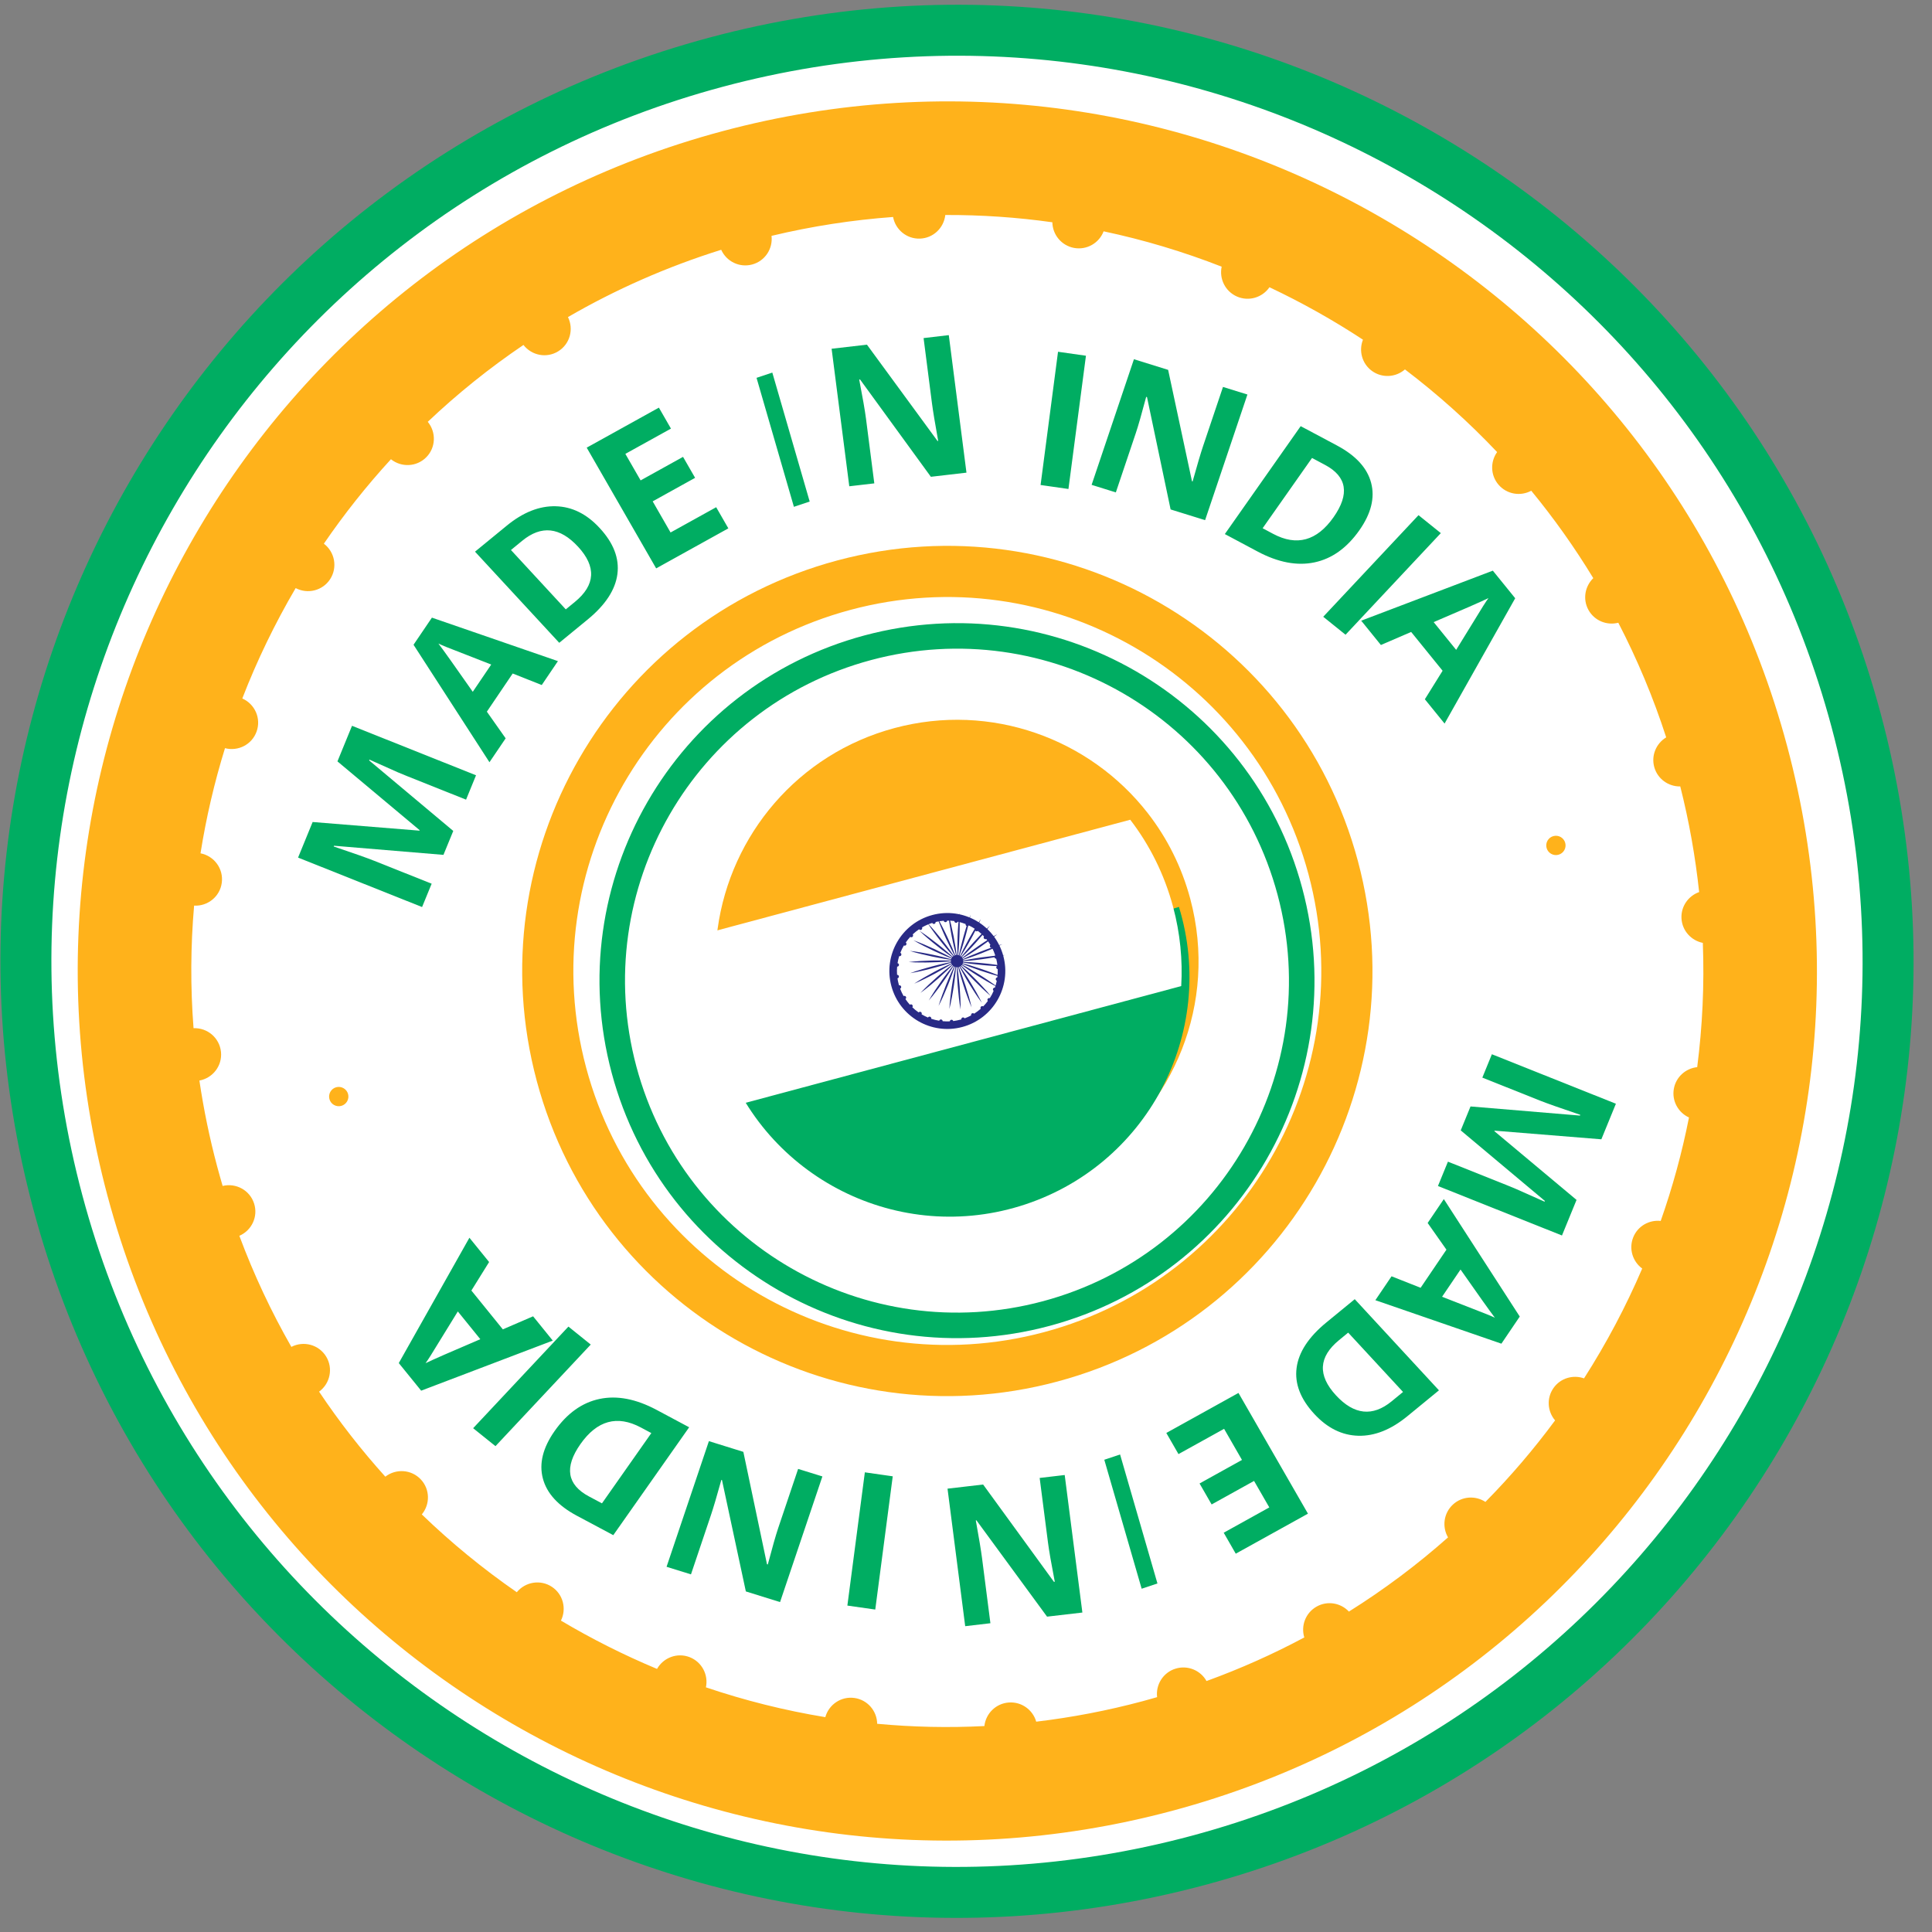
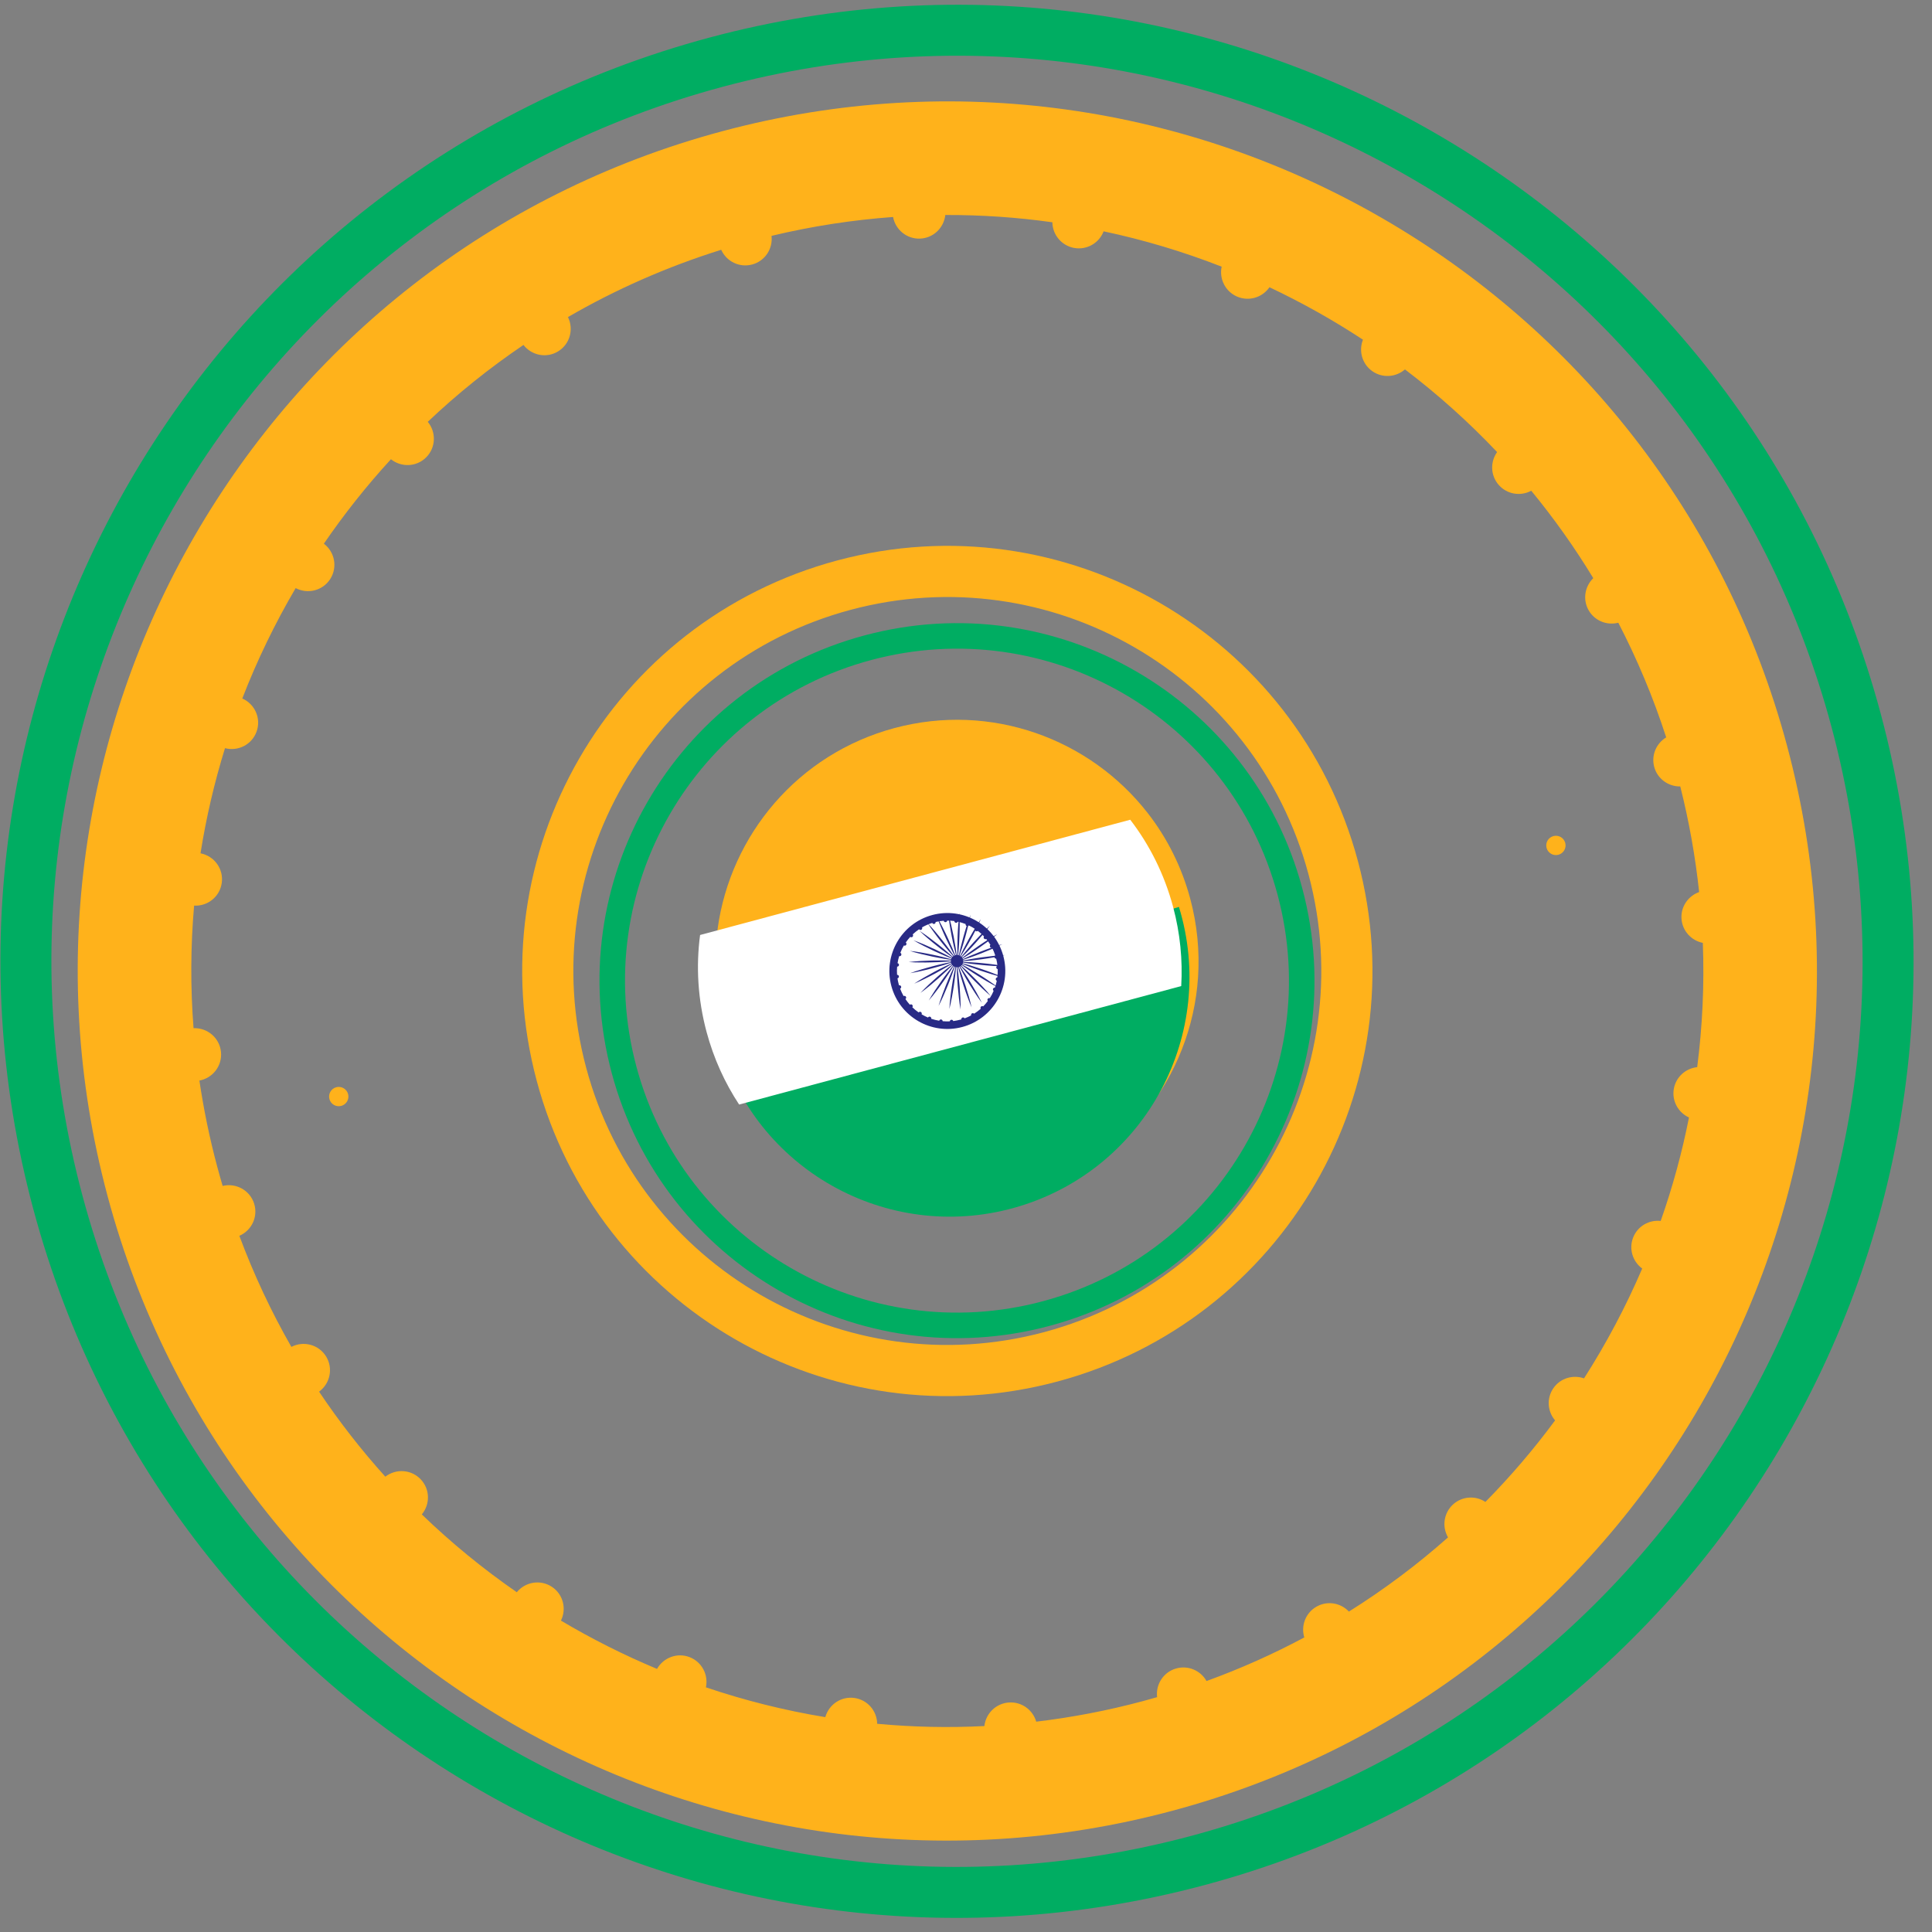
<svg xmlns="http://www.w3.org/2000/svg" width="80" height="80" viewBox="0 0 80 80">
  <rect x="0" y="0" width="80" height="80" fill="#808080" stroke="none" />
  <g fill="none" fill-rule="evenodd">
    <g>
      <g>
        <g>
-           <path fill="#FFF" d="M77.6 40c0 21.207-17.193 38.4-38.4 38.4C17.993 78.4.8 61.207.8 40 .8 18.793 17.993 1.6 39.2 1.6c21.207 0 38.4 17.193 38.4 38.4" transform="translate(-244 -792) translate(235 783) rotate(-15 78.68 10.32)" />
          <path fill="#00AD62" fill-rule="nonzero" d="M39.69.117c-21.87 0-39.6 17.73-39.6 39.6s17.73 39.6 39.6 39.6 39.6-17.73 39.6-39.6S61.56.117 39.69.117zm0 2.11c20.704 0 37.49 16.786 37.49 37.49 0 20.705-16.786 37.49-37.49 37.49-20.705 0-37.49-16.785-37.49-37.49 0-20.704 16.786-37.49 37.49-37.49z" transform="translate(-244 -792) translate(235 783) rotate(-15 78.68 10.32)" />
          <path fill="#FFB21B" d="M60.3 63.117c-.395-.271-.935-.265-1.322.057-.394.328-.497.872-.286 1.314-1.156.922-2.379 1.762-3.66 2.514-.326-.367-.87-.482-1.326-.244-.466.244-.682.775-.55 1.262-1.52.76-3.11 1.399-4.759 1.905-.233-.435-.738-.674-1.237-.546-.51.13-.843.598-.825 1.102-1.424.333-2.886.566-4.378.696-.124-.492-.58-.848-1.108-.827-.538.021-.968.427-1.041.942-.203.004-.405.007-.608.007-1.525 0-3.023-.11-4.49-.322-.008-.508-.369-.959-.888-1.06-.53-.103-1.043.195-1.232.68-1.461-.313-2.886-.729-4.264-1.24.13-.514-.127-1.06-.63-1.275-.514-.219-1.097-.014-1.373.454-1.558-.704-3.047-1.533-4.456-2.472.239-.47.113-1.056-.325-1.38-.446-.328-1.055-.266-1.433.119-1.177-.909-2.289-1.899-3.325-2.962.359-.41.37-1.03 0-1.448-.377-.426-1.01-.485-1.462-.16-1.095-1.29-2.088-2.671-2.965-4.13.445-.316.6-.917.335-1.411-.27-.503-.874-.705-1.39-.49-.673-1.318-1.255-2.691-1.738-4.11.524-.204.819-.773.66-1.324-.162-.559-.728-.886-1.289-.764-.427-1.619-.727-3.289-.89-5 .552-.081.964-.565.936-1.134-.028-.578-.5-1.025-1.07-1.04-.006-.275-.01-.552-.01-.83 0-1.23.073-2.442.21-3.634.564.044 1.077-.345 1.17-.913.094-.577-.28-1.117-.843-1.244.314-1.683.763-3.32 1.336-4.896.54.175 1.131-.085 1.352-.618.225-.54-.016-1.153-.535-1.406.61-1.369 1.314-2.686 2.106-3.943.489.277 1.116.146 1.442-.326.33-.476.227-1.119-.218-1.476 1.002-1.37 2.112-2.655 3.318-3.843.412.38 1.05.394 1.475.012.43-.388.478-1.036.129-1.486 1.129-.968 2.328-1.857 3.588-2.659.327.444.939.584 1.428.303.495-.285.678-.896.446-1.405 1.482-.804 3.037-1.49 4.651-2.049.215.51.78.79 1.321.627.548-.163.867-.716.758-1.265 2.197-.592 4.49-.951 6.85-1.049.085.522.534.92 1.08.92.552 0 1.004-.407 1.082-.938 1.727.046 3.418.234 5.064.548-.041.53.305 1.026.838 1.152.54.128 1.077-.17 1.272-.672 1.445.382 2.849.863 4.204 1.439-.125.497.113 1.03.594 1.259.486.23 1.055.072 1.359-.348 1.524.775 2.976 1.673 4.343 2.679-.233.455-.123 1.026.291 1.358.42.335 1.007.313 1.4-.023 1.13.958 2.193 1.994 3.178 3.1-.294.395-.298.95.027 1.349.33.404.886.51 1.334.29 1.045 1.348 1.983 2.783 2.8 4.294-.383.315-.517.86-.291 1.325.23.472.752.704 1.242.587.609 1.34 1.126 2.73 1.544 4.161-.421.236-.655.727-.534 1.219.123.497.567.828 1.057.832.363 1.654.598 3.358.687 5.099-.462.133-.8.557-.796 1.061.005.511.36.934.833 1.052-.022 1.504-.15 2.982-.377 4.427-.475.038-.89.38-.99.87-.102.5.156.987.593 1.202-.386 1.694-.91 3.334-1.557 4.91-.472-.075-.956.163-1.168.619-.214.463-.076.996.3 1.306-.656 1.335-1.406 2.616-2.24 3.835-.446-.174-.971-.043-1.274.36-.308.41-.283.963.024 1.346-1.063 1.35-2.236 2.611-3.504 3.769M39.2 4c-19.882 0-36 16.118-36 36s16.118 36 36 36 36-16.118 36-36-16.118-36-36-36" transform="translate(-244 -792) translate(235 783) rotate(-15 78.68 10.32)" />
          <path fill="#FFB21B" d="M49.69 39.717c0 1.122-.185 2.199-.524 3.205-1.336 3.95-5.073 6.795-9.476 6.795-4.403 0-8.14-2.845-9.476-6.795-.34-1.006-.524-2.083-.524-3.205 0-1.375.276-2.686.78-3.88 1.516-3.594 5.073-6.12 9.22-6.12s7.704 2.526 9.22 6.12c.504 1.194.78 2.505.78 3.88" transform="translate(-244 -792) translate(235 783) rotate(-15 78.68 10.32)" />
          <path fill="#FFB21B" fill-rule="nonzero" d="M39.2 22.4c-9.72 0-17.6 7.88-17.6 17.6 0 9.72 7.88 17.6 17.6 17.6 9.72 0 17.6-7.88 17.6-17.6 0-9.72-7.88-17.6-17.6-17.6zm0 2.118c8.55 0 15.482 6.932 15.482 15.482 0 8.55-6.932 15.482-15.482 15.482-8.55 0-15.482-6.932-15.482-15.482 0-8.55 6.932-15.482 15.482-15.482z" transform="translate(-244 -792) translate(235 783) rotate(-15 78.68 10.32)" />
          <path fill="#00AD62" fill-rule="nonzero" d="M39.483 25.69c-8.174 0-14.8 6.626-14.8 14.8 0 8.173 6.627 14.8 14.8 14.8 8.173 0 14.8-6.627 14.8-14.8 0-8.174-6.627-14.8-14.8-14.8zm0 1.056c7.59 0 13.743 6.154 13.743 13.744s-6.153 13.743-13.743 13.743c-7.59 0-13.744-6.153-13.744-13.743 0-7.59 6.154-13.744 13.744-13.744z" transform="translate(-244 -792) translate(235 783) rotate(-15 78.68 10.32)" />
          <path fill="#00AD62" d="M49.33 40.262c0 5.48-4.443 9.923-9.924 9.923-5.48 0-9.923-4.443-9.923-9.923H49.33z" transform="translate(-244 -792) translate(235 783) rotate(-15 78.68 10.32) rotate(-2 39.406 45.223)" />
-           <path fill="#00AD62" d="M20.291 29.955l-4.28-1.538-.02.027c.736.49 1.222.823 1.458 1l2.061 1.538-.633.831-4.43-3.307.964-1.267 4.178 1.49.014-.017-2.55-3.632.964-1.267 4.43 3.308-.66.868-2.097-1.566c-.099-.074-.212-.16-.34-.26-.126-.1-.46-.37-.998-.81l-.021.027 2.609 3.723-.649.852zM24.242 22.855c-.947-.695-1.482-1.089-1.605-1.181-.122-.092-.217-.167-.283-.225.125.302.41 1.068.857 2.298l1.03-.892zm1.8 1.36l-1.038-.772-1.442 1.25.466 1.268-.904.782-1.778-5.512 1.026-.888 4.574 3.09-.903.782zM28.976 19.07c-.514-.978-1.235-1.256-2.165-.835l-.553.25 1.557 2.962.446-.202c1.001-.453 1.24-1.178.715-2.176m1.066-.513c.394.748.466 1.425.216 2.032-.25.606-.808 1.105-1.675 1.498l-1.388.628-2.392-4.548 1.54-.696c.799-.363 1.523-.448 2.172-.256.649.191 1.158.638 1.527 1.342M35.185 19.949L31.869 20.776 30.385 15.203 33.701 14.376 33.959 15.344 31.864 15.866 32.19 17.09 34.139 16.604 34.397 17.572 32.448 18.058 32.83 19.495 34.925 18.973zM38.038 19.79L37.926 14.231 38.613 14.19 38.726 19.749zM45.306 20.273l-1.468-.216-1.79-4.652-.034-.005c-.055.767-.104 1.312-.148 1.637l-.361 2.677-1.032-.152.767-5.69 1.457.215 1.791 4.61.027.003c.062-.745.114-1.27.155-1.576l.363-2.693 1.04.152-.767 5.69zM48.138 21.561L50.264 16.419 51.338 16.877 49.21 22.019zM54.341 24.73l-1.264-.798.26-4.747-.03-.018c-.365.636-.634 1.085-.808 1.345l-1.43 2.152-.888-.562 3.039-4.571 1.254.792-.24 4.71.023.015c.363-.614.627-1.044.79-1.29l1.438-2.164.896.565-3.04 4.572zM59.51 25.99c.9-.753.974-1.48.222-2.183l-.447-.418-2.729 2.281.36.337c.81.757 1.675.751 2.594-.017m.895.797c-.69.576-1.403.844-2.142.804-.738-.04-1.457-.389-2.159-1.044l-1.122-1.049 4.19-3.503 1.245 1.163c.647.605.969 1.225.965 1.862-.003.636-.329 1.225-.977 1.767M58.031 29.86L62.931 26.818 63.631 27.775 58.731 30.818zM62.993 32.609c.916-.868 1.435-1.357 1.555-1.469.122-.112.219-.197.292-.255-.325.062-1.141.187-2.449.373l.602 1.35zm-1.781 1.64l1.015-.95-.842-1.889-1.35.198-.527-1.184 5.801-.59.599 1.343-4.168 4.256-.528-1.184zM58.674 51.025l4.28 1.538.02-.027c-.735-.49-1.221-.823-1.458-1l-2.06-1.538.632-.832 4.43 3.308-.963 1.267-4.178-1.49-.014.017 2.55 3.631-.964 1.267-4.43-3.308.66-.867 2.097 1.566c.098.073.212.16.339.26.126.1.46.37 1 .81l.02-.027-2.609-3.723.648-.852zM55.497 58.332c.947.695 1.482 1.089 1.604 1.18.123.093.217.168.284.226-.125-.302-.411-1.068-.858-2.298l-1.03.892zm-1.802-1.36l1.04.771 1.441-1.248-.465-1.269.903-.782 1.778 5.512-1.025.888-4.575-3.09.903-.782zM50.197 61.138c.513.977 1.235 1.255 2.165.834l.553-.251-1.558-2.961-.445.202c-1.001.453-1.24 1.178-.715 2.176m-1.066.514c-.394-.749-.466-1.426-.216-2.032.25-.607.808-1.106 1.675-1.499l1.388-.628 2.391 4.548-1.539.696c-.8.363-1.524.448-2.172.257-.649-.192-1.158-.64-1.527-1.342M43.008 60.824L46.323 59.997 47.808 65.57 44.491 66.397 44.234 65.429 46.329 64.906 46.003 63.683 44.054 64.169 43.796 63.201 45.745 62.714 45.363 61.278 43.268 61.8zM40.928 61.19L41.04 66.749 40.352 66.79 40.24 61.231zM33.66 60.707l1.468.216 1.79 4.652.034.005c.055-.767.104-1.313.148-1.637l.36-2.677 1.033.151-.767 5.69-1.457-.214-1.792-4.61-.026-.003c-.062.745-.114 1.27-.155 1.576l-.363 2.693-1.04-.152.767-5.69zM31.601 59.626L29.474 64.768 28.401 64.31 30.528 59.168zM24.625 56.249l1.263.798-.259 4.748.03.018c.365-.637.634-1.085.807-1.346l1.43-2.151.89.561-3.04 4.572-1.254-.793.239-4.71-.023-.014c-.362.614-.626 1.044-.79 1.29l-1.438 2.164-.895-.565 3.04-4.572zM19.456 54.99c-.9.752-.974 1.48-.223 2.183l.448.418 2.728-2.281-.36-.337c-.81-.757-1.674-.751-2.593.017m-.896-.797c.69-.576 1.404-.844 2.142-.804.739.04 1.458.389 2.16 1.044l1.122 1.05-4.191 3.502-1.244-1.163c-.647-.605-.969-1.225-.965-1.862.003-.636.329-1.225.976-1.767M20.934 51.12L16.035 54.162 15.334 53.205 20.234 50.162zM15.973 48.37c-.916.868-1.435 1.358-1.556 1.47-.12.112-.218.197-.29.255.324-.063 1.14-.187 2.448-.373l-.602-1.351zm1.78-1.64l-1.014.95.842 1.89 1.35-.198.527 1.183-5.801.592-.599-1.344 4.168-4.256.528 1.184z" transform="translate(-244 -792) translate(235 783) rotate(-15 78.68 10.32)" />
          <path fill="#FFF" d="M48.917 39.853c0 1.14-.185 2.235-.524 3.257H29.441c-.339-1.022-.524-2.116-.524-3.257 0-1.398.276-2.73.78-3.943h18.44c.504 1.213.78 2.545.78 3.943" transform="translate(-244 -792) translate(235 783) rotate(-15 78.68 10.32)" />
          <path fill="#282A85" d="M40.607 41.541c-.027-.018-.063-.017-.089.004-.026.022-.032.058-.019.088-.077.061-.158.117-.243.167-.022-.024-.059-.032-.089-.016-.031.016-.045.052-.036.084-.102.05-.208.093-.318.127-.015-.029-.05-.045-.082-.036-.034.008-.056.04-.055.073-.095.022-.193.038-.292.047-.008-.033-.039-.057-.074-.056-.036.002-.064.029-.07.063h-.04c-.101 0-.202-.007-.3-.02 0-.035-.024-.065-.059-.072-.035-.006-.069.013-.082.046-.097-.021-.192-.049-.284-.083.009-.034-.008-.07-.042-.085-.034-.014-.073 0-.091.03-.104-.047-.203-.102-.298-.164.016-.032.008-.07-.021-.092-.03-.022-.07-.018-.096.008-.078-.061-.152-.127-.221-.198.024-.027.024-.069 0-.096-.026-.029-.068-.033-.098-.011-.073-.086-.14-.178-.197-.275.03-.022.04-.062.022-.095-.018-.033-.058-.047-.093-.032-.045-.088-.084-.18-.116-.274.035-.014.055-.052.044-.088-.01-.038-.048-.06-.086-.051-.028-.108-.048-.22-.059-.334.037-.005.064-.037.063-.075-.002-.039-.034-.069-.072-.07V40c0-.082.004-.163.014-.242.037.003.071-.023.077-.061.007-.039-.018-.075-.056-.083.021-.112.051-.221.09-.326.035.011.075-.006.09-.042.014-.036-.002-.077-.036-.093.04-.092.087-.18.14-.263.033.018.075.01.096-.022.022-.032.016-.075-.014-.098.066-.092.14-.177.221-.257.027.026.07.027.098.001.029-.026.032-.069.009-.099.075-.064.155-.124.24-.177.02.03.062.039.094.02.033-.019.045-.06.03-.094.099-.053.203-.099.31-.136.015.034.052.052.088.042.037-.011.058-.048.05-.085.147-.04.3-.063.457-.07.006.035.036.062.072.062.037 0 .067-.027.073-.063.115.003.227.016.337.037-.003.035.02.068.056.077.036.008.072-.012.085-.045.096.025.19.057.28.095-.008.034.008.07.04.085s.07.004.09-.024c.102.052.199.112.29.179-.016.03-.008.068.02.09.027.023.066.021.092-.001.076.064.147.133.212.207-.02.026-.02.063.002.09.022.026.06.034.089.019.07.09.132.185.187.286-.026.021-.035.058-.02.089.016.031.05.046.083.039.04.089.075.182.103.277-.028.016-.044.048-.036.081.009.033.038.055.071.056.024.11.04.224.046.34-.031.009-.054.037-.053.07 0 .034.024.063.055.07-.001.1-.01.2-.025.296-.032.002-.06.025-.066.058-.007.033.01.065.04.08-.026.113-.061.222-.104.327-.032-.005-.064.01-.078.041-.014.031-.005.067.02.087-.044.09-.094.175-.15.256-.03-.011-.064-.003-.084.024-.02.027-.02.064.001.09-.07.09-.149.174-.233.251M39.2 37.6c-1.325 0-2.4 1.075-2.4 2.4s1.075 2.4 2.4 2.4 2.4-1.075 2.4-2.4-1.075-2.4-2.4-2.4" transform="translate(-244 -792) translate(235 783) rotate(-15 78.68 10.32)" />
          <path fill="#282A85" d="M40.97 40.553c-.13-.094-.262-.185-.395-.273-.133-.089-.267-.176-.403-.26-.09-.054-.18-.108-.27-.16l.017-.027c.096.044.192.086.29.126.147.061.296.119.446.175.15.056.3.11.452.16.152.05.304.098.46.138-.144-.07-.29-.134-.439-.195-.148-.062-.297-.12-.446-.175-.15-.056-.3-.11-.453-.16-.098-.032-.198-.064-.298-.093l.01-.03c.103.02.206.038.31.055.158.026.316.048.475.068.158.02.317.037.476.05.16.015.32.026.48.03-.157-.036-.314-.064-.472-.09-.158-.025-.316-.047-.475-.067-.159-.02-.317-.037-.477-.05-.103-.01-.207-.017-.31-.023l.002-.031c.105-.004.21-.01.313-.018.16-.011.319-.026.478-.044.159-.017.317-.037.476-.06.158-.023.316-.048.473-.081-.16 0-.32.01-.48.022-.16.01-.318.026-.477.043-.16.017-.318.037-.476.06-.103.015-.205.031-.307.05 0-.011-.001-.022-.004-.032.1-.028.2-.058.3-.089.152-.047.303-.099.454-.152.15-.053.3-.109.449-.168.149-.059.297-.12.442-.188-.156.038-.31.083-.462.131-.153.048-.304.1-.455.153-.15.053-.3.109-.449.168-.095.038-.19.077-.285.118l-.012-.03c.091-.05.18-.102.27-.155.137-.081.273-.166.407-.252.134-.087.267-.176.398-.267.131-.092.261-.185.387-.285-.143.073-.282.152-.42.234-.137.082-.272.167-.407.253-.134.087-.267.175-.398.267-.084.059-.167.118-.25.18-.005-.01-.01-.018-.018-.027.077-.069.152-.14.226-.211.115-.111.227-.225.338-.34.11-.115.22-.232.326-.351.107-.12.211-.24.31-.367-.122.104-.239.214-.353.325-.115.111-.228.225-.339.34-.11.115-.219.232-.325.351-.069.076-.135.153-.201.232l-.024-.022c.058-.084.115-.17.17-.257.086-.134.17-.27.251-.408.081-.138.16-.276.236-.417.077-.14.15-.282.218-.428-.095.13-.183.263-.27.397-.086.135-.17.271-.25.409-.082.138-.16.276-.237.417l-.141.27-.028-.015c.037-.095.072-.192.105-.288.054-.15.103-.303.15-.455.048-.153.093-.306.134-.46.042-.155.082-.31.114-.467-.063.148-.118.298-.17.449-.054.15-.104.302-.151.455-.047.152-.092.306-.134.46-.026.098-.052.196-.075.295l-.031-.008c.014-.102.026-.203.036-.304.017-.16.03-.319.042-.478.01-.16.019-.319.024-.479.005-.16.008-.32.003-.48-.027.159-.047.317-.063.476-.017.16-.03.318-.041.478-.011.16-.02.319-.024.478-.004.102-.006.203-.006.305l-.023-.001h-.011c-.01-.102-.024-.203-.037-.304-.022-.159-.048-.316-.075-.474-.027-.157-.057-.314-.091-.47-.033-.157-.069-.312-.112-.467.011.16.03.319.053.477.021.159.047.316.074.474.028.157.058.314.091.47.021.1.044.198.068.297-.01.001-.02.004-.031.007-.034-.097-.07-.193-.107-.288-.057-.149-.118-.297-.181-.443-.063-.147-.129-.293-.197-.437-.068-.145-.14-.288-.217-.429.048.153.104.304.162.452.057.15.118.297.181.444.063.147.129.293.197.437.044.092.088.183.135.273l-.03.015c-.054-.087-.111-.172-.17-.256-.09-.132-.183-.262-.278-.39-.095-.128-.192-.255-.292-.38-.1-.125-.202-.248-.31-.367.082.138.17.271.261.403.09.132.184.262.28.39.094.128.192.255.292.38.063.08.128.158.194.235l-.025.02-.225-.21c-.118-.107-.239-.212-.36-.315-.123-.103-.247-.204-.373-.302-.126-.099-.254-.195-.386-.286.112.115.229.224.347.332.118.107.24.212.361.315.123.103.247.204.373.302.08.063.161.125.244.185l-.02.026c-.088-.053-.178-.104-.268-.153-.14-.078-.281-.152-.424-.224-.143-.072-.286-.142-.432-.209-.145-.067-.291-.131-.441-.189.135.087.274.166.414.243.14.077.282.152.424.224.143.072.287.142.432.208.093.043.187.085.282.125-.005.009-.01.019-.013.029-.099-.031-.198-.06-.298-.088-.154-.043-.309-.083-.464-.12-.155-.037-.311-.072-.468-.104-.157-.031-.314-.06-.473-.082.151.053.305.098.459.14.154.044.309.084.464.12.155.038.311.073.468.104.101.02.202.04.304.057l-.005.031c-.104-.008-.208-.013-.312-.017-.16-.006-.32-.01-.48-.01-.16 0-.319.001-.479.007-.16.005-.32.013-.48.028.16.017.32.026.48.032.16.007.32.01.48.01.16 0 .32-.001.48-.007.102-.003.206-.008.309-.015 0 .01 0 .021.002.031-.103.017-.206.036-.308.056-.157.03-.314.064-.469.1-.156.037-.31.075-.465.117-.155.042-.308.087-.46.139.16-.021.317-.05.473-.08.158-.03.314-.065.47-.1.155-.037.31-.076.464-.118.1-.027.2-.056.3-.086.002.01.005.02.01.03-.098.04-.194.082-.29.125-.145.066-.29.135-.433.206-.143.071-.285.144-.425.22-.14.077-.28.156-.416.241.15-.057.297-.12.443-.186.145-.066.29-.135.433-.206.143-.072.285-.145.425-.221.092-.05.183-.101.273-.154l.015.027c-.085.062-.17.125-.252.19-.127.097-.251.197-.374.3-.123.102-.244.205-.364.312-.119.107-.236.215-.35.33.134-.09.263-.186.389-.284.127-.097.251-.197.374-.3.123-.102.244-.206.363-.313.078-.07.155-.14.23-.213l.022.023c-.069.08-.137.161-.203.243-.101.124-.199.25-.295.378-.096.128-.19.257-.281.388-.092.131-.181.264-.264.401.109-.118.211-.24.312-.365.1-.124.199-.25.295-.378.095-.128.19-.257.28-.388.06-.086.12-.173.177-.261l.026.017c-.05.094-.097.189-.142.284-.07.144-.136.29-.2.436-.064.146-.126.294-.184.442-.06.149-.116.299-.165.451.079-.14.15-.283.22-.427.07-.144.135-.29.2-.435.063-.147.125-.294.183-.443.04-.098.077-.196.112-.296l.03.012c-.027.103-.052.206-.074.31-.035.156-.065.312-.094.47-.029.157-.055.314-.078.472-.023.158-.043.317-.056.477.045-.154.081-.31.116-.466.034-.156.065-.313.094-.47.028-.157.054-.315.077-.473.015-.104.029-.209.04-.314.01.002.02.004.031.004-.002.107-.002.213 0 .32.003.159.009.318.017.478.008.16.02.32.034.478.014.16.03.318.055.477.008-.16.008-.32.005-.48-.003-.16-.009-.32-.017-.479-.009-.16-.02-.319-.034-.478-.01-.105-.02-.21-.033-.315l.031-.003c.023.104.047.207.074.31.039.155.081.31.126.463.045.153.093.305.143.457.05.152.104.303.164.451-.03-.157-.067-.313-.106-.468-.04-.155-.082-.309-.127-.462-.045-.153-.092-.306-.143-.457-.033-.1-.067-.2-.104-.3.01-.002.02-.005.029-.009.046.096.094.19.143.285.074.141.15.281.23.42.079.139.16.277.244.413.084.136.17.27.264.401-.065-.147-.137-.29-.212-.431-.073-.142-.15-.282-.23-.42-.078-.14-.16-.277-.244-.413-.055-.09-.112-.179-.17-.266l.027-.016c.066.082.135.163.204.243.104.121.211.24.32.357.11.116.22.232.333.344.113.114.228.225.349.33-.097-.127-.2-.25-.305-.37-.104-.121-.212-.24-.32-.357-.11-.117-.22-.232-.333-.345-.075-.074-.15-.147-.227-.22l.022-.02c.084.064.169.127.254.188.13.094.262.185.395.274.132.088.267.175.403.259.136.084.274.165.415.24-.123-.101-.252-.197-.382-.29" transform="translate(-244 -792) translate(235 783) rotate(-15 78.68 10.32)" />
          <path fill="#FFB21B" d="M65.287 41.5c0 .22-.179.4-.4.4-.22 0-.4-.18-.4-.4 0-.222.18-.4.4-.4.221 0 .4.178.4.4M13.113 38.5c0 .221.179.4.4.4.22 0 .4-.179.4-.4 0-.22-.18-.4-.4-.4-.221 0-.4.18-.4.4" transform="translate(-244 -792) translate(235 783) rotate(-15 78.68 10.32)" />
        </g>
      </g>
    </g>
  </g>
</svg>